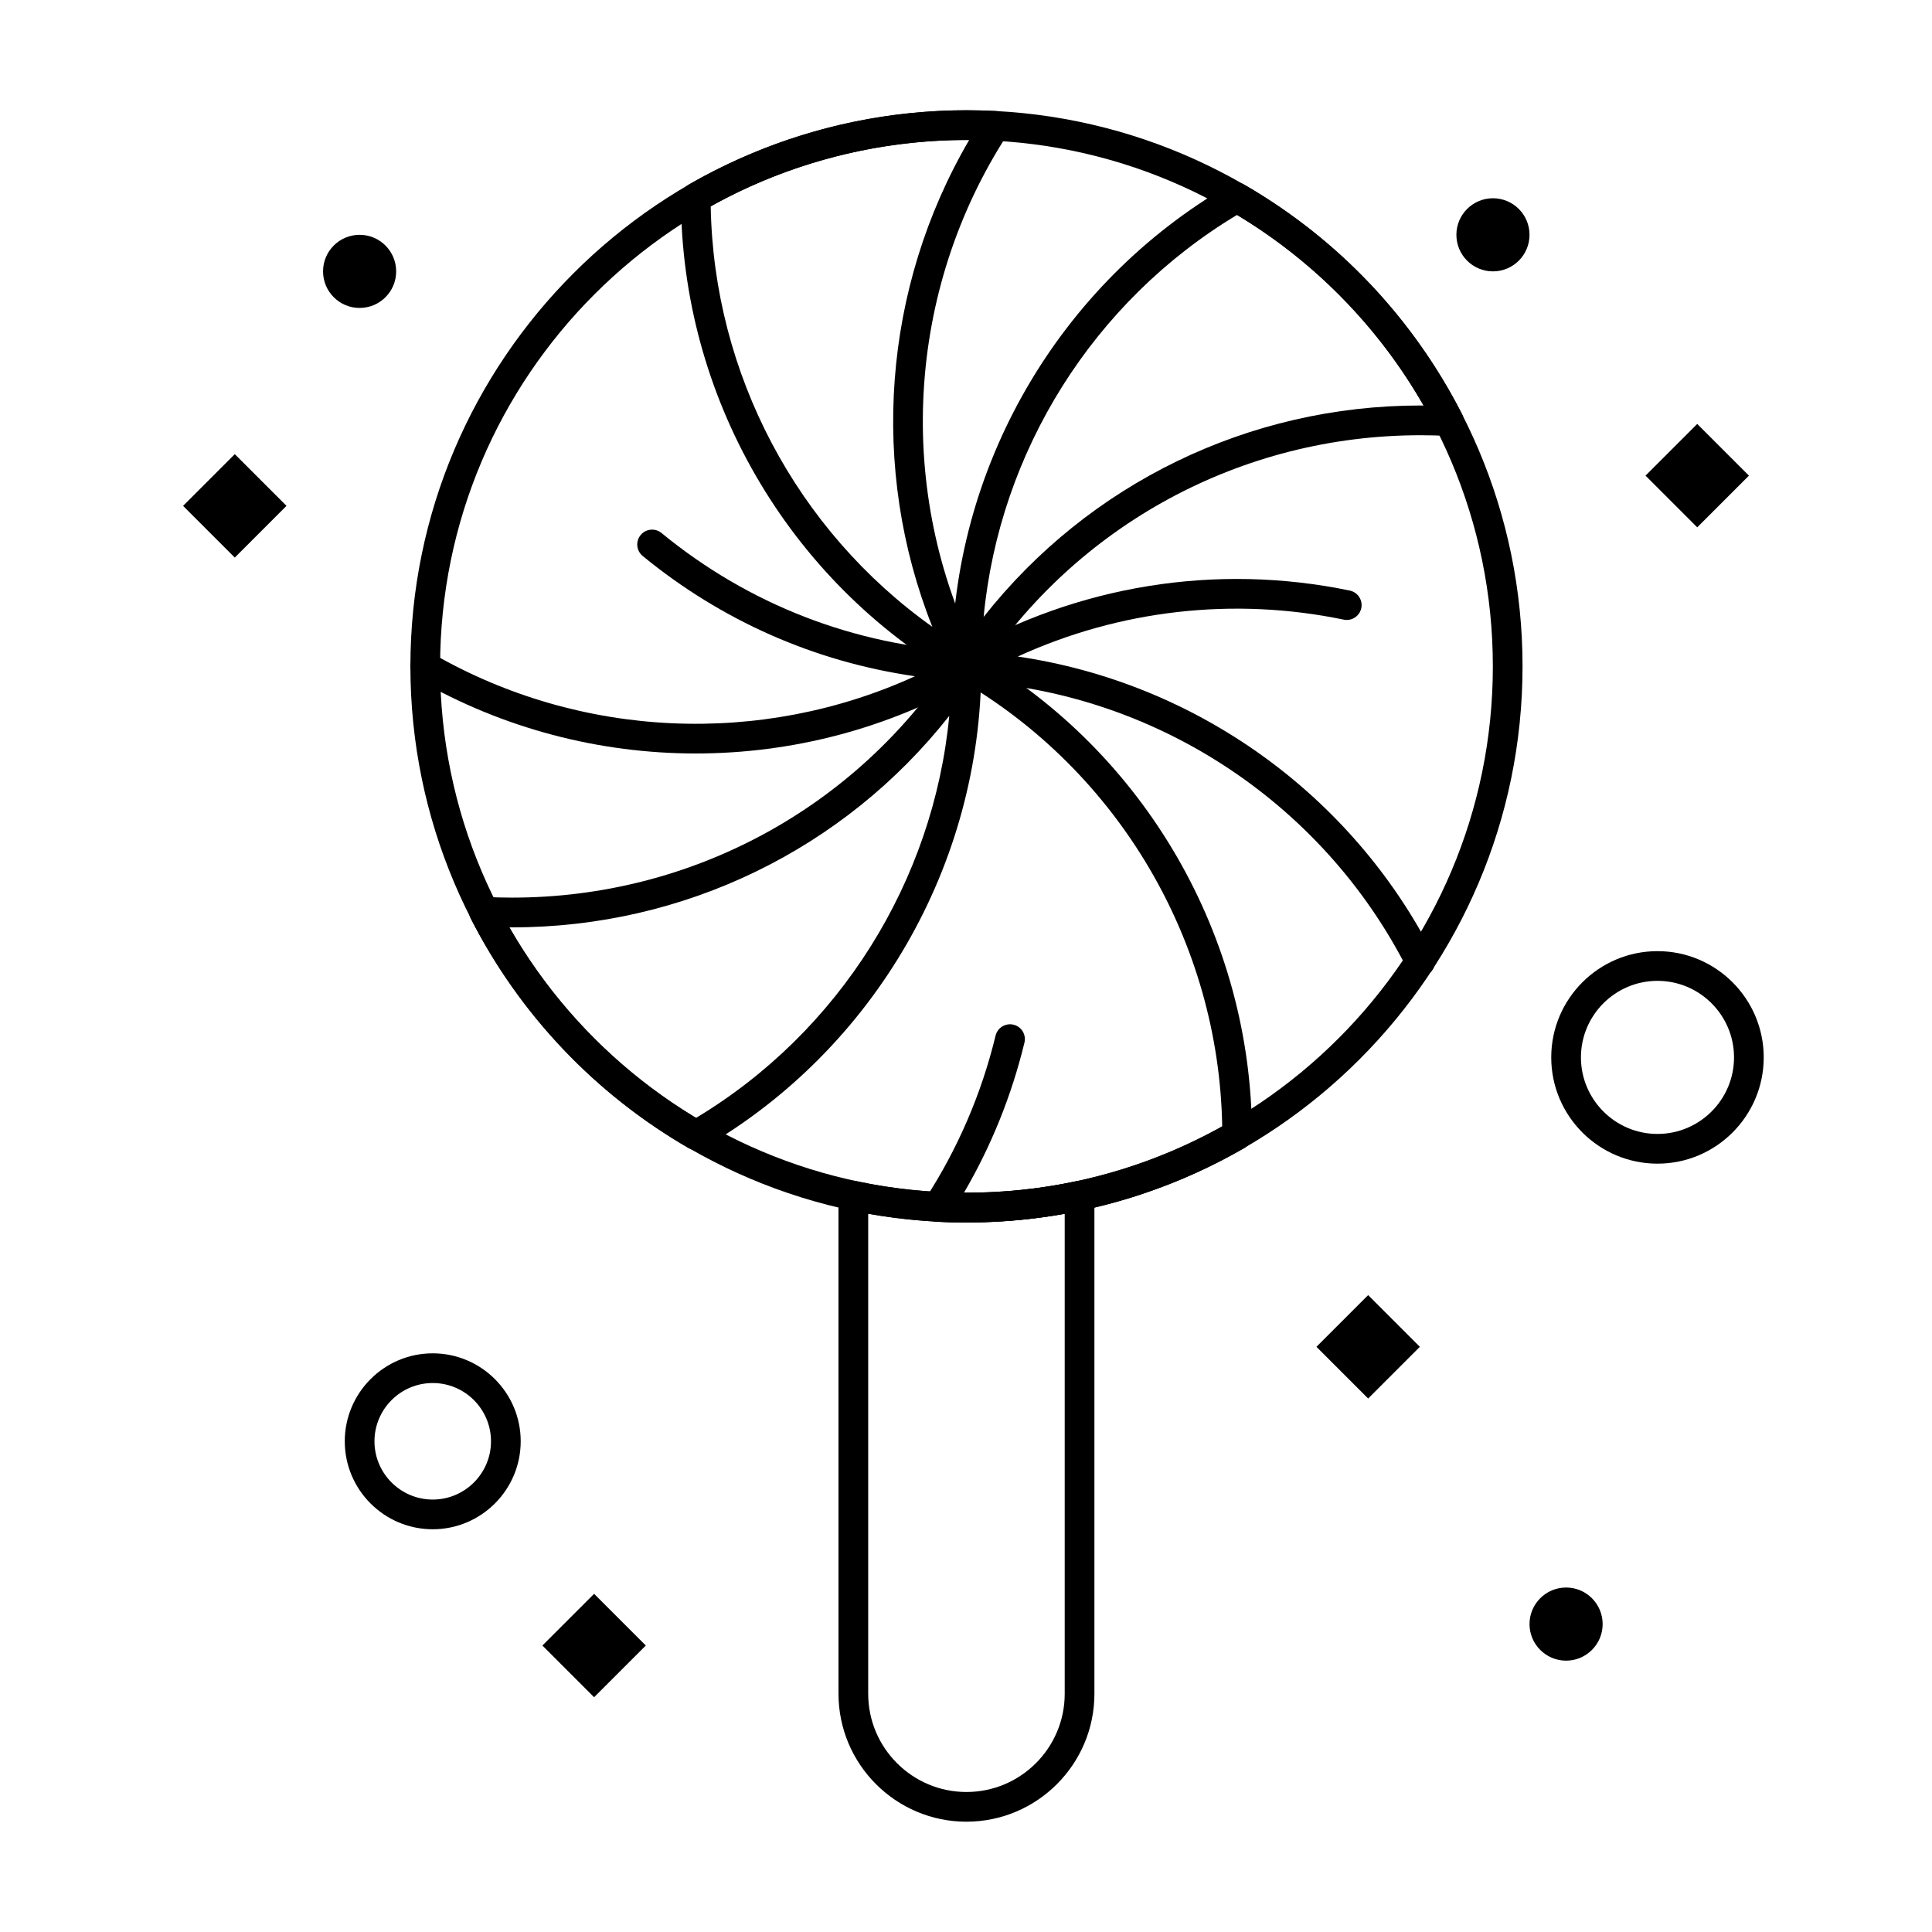
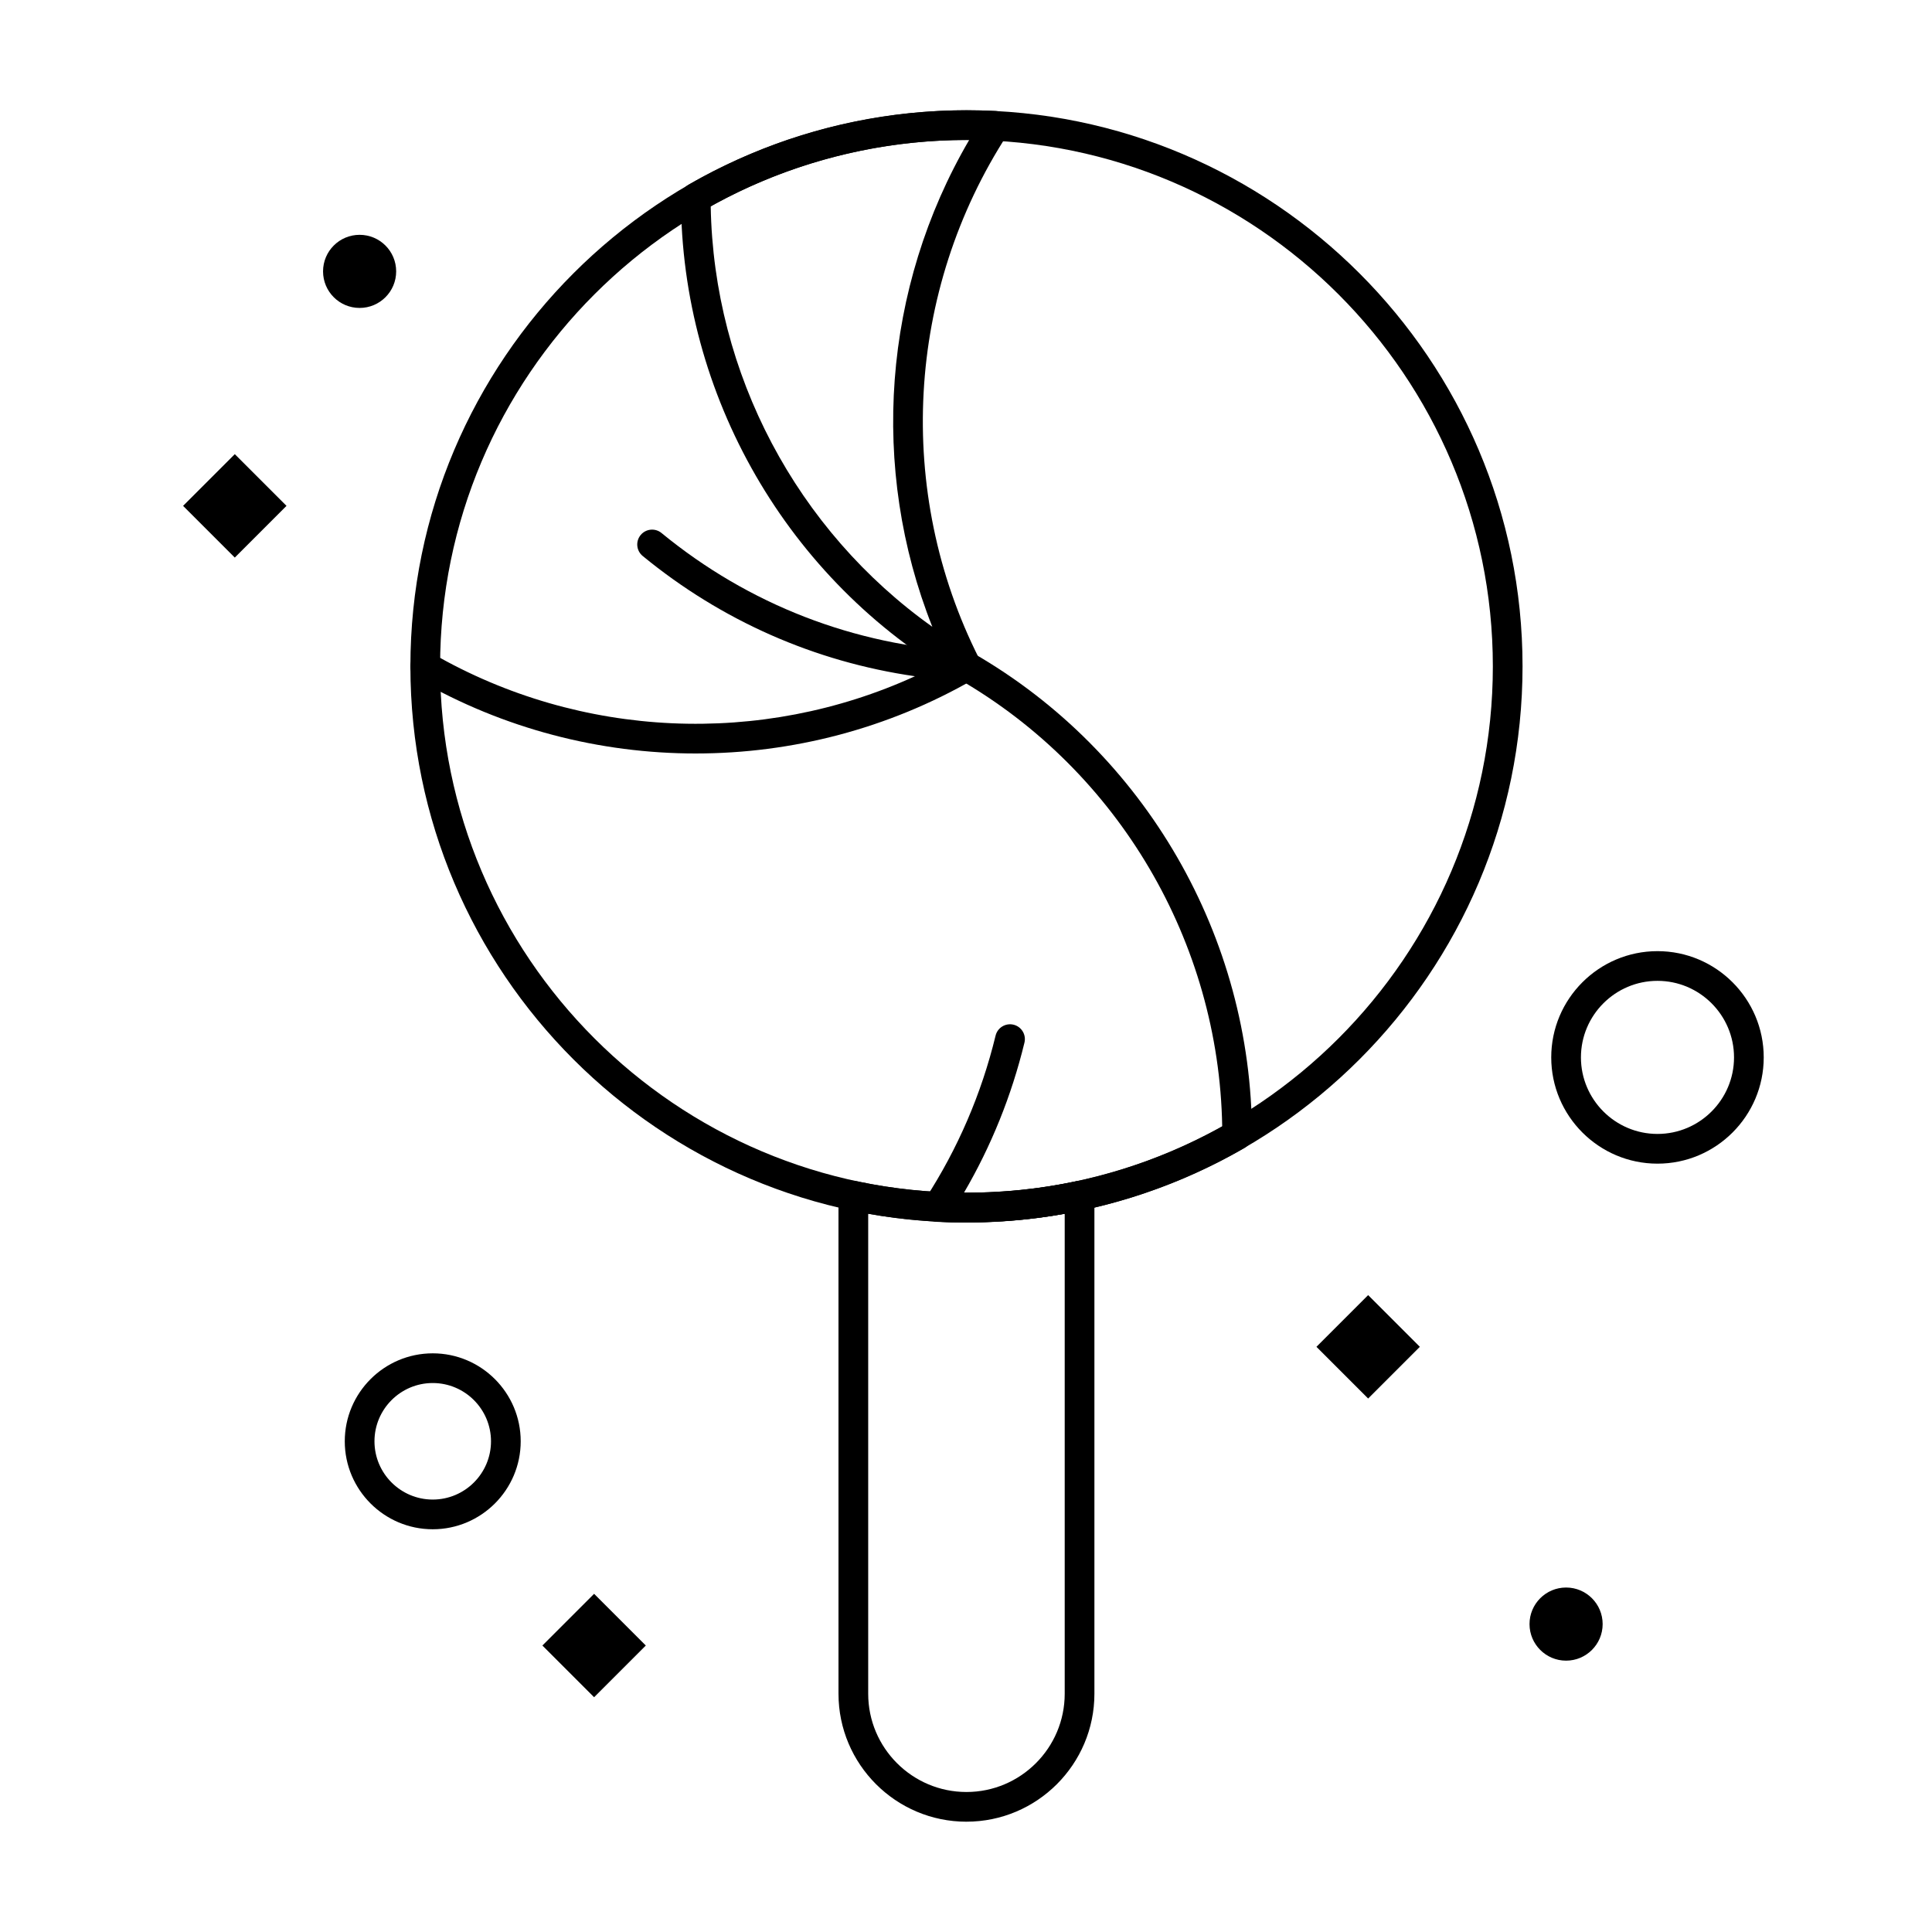
<svg xmlns="http://www.w3.org/2000/svg" fill="#000000" width="800px" height="800px" version="1.1" viewBox="144 144 512 512">
  <g>
    <path d="m400.12 467.96c-81.258 0-147.36-66.109-147.36-147.37s66.105-147.37 147.36-147.37c81.258 0 147.37 66.109 147.37 147.37-0.004 81.262-66.109 147.37-147.37 147.37zm0-286.86c-76.918 0-139.49 62.578-139.49 139.49 0 76.918 62.574 139.5 139.49 139.5 76.918 0 139.5-62.578 139.5-139.5-0.004-76.914-62.582-139.49-139.5-139.49z" />
-     <path d="m400.12 324.53c-0.371 0-0.75-0.055-1.121-0.164-1.672-0.496-2.816-2.031-2.816-3.773 0-52.422 28.238-101.33 73.699-127.62 1.219-0.703 2.723-0.703 3.938 0 24.75 14.293 44.695 35.332 57.676 60.844 0.637 1.254 0.559 2.75-0.207 3.93-0.766 1.18-2.117 1.848-3.508 1.785-2.43-0.129-4.898-0.191-7.332-0.191-47.438 0-91.188 23.703-117.04 63.406-0.734 1.137-1.988 1.789-3.293 1.789zm71.73-123.59c-38.109 22.891-63.004 62.738-67.176 106.55 27.836-35.312 70.191-56.031 115.77-56.031 0.281 0 0.559 0 0.84 0.004-11.883-20.832-28.84-38.176-49.438-50.52z" />
-     <path d="m520.37 402.77c-1.434 0-2.812-0.785-3.512-2.152-22.562-44.297-67.375-73.453-116.95-76.098-1.742-0.094-3.211-1.32-3.617-3.012-0.406-1.695 0.352-3.453 1.859-4.324 31.355-18.102 68.133-24.027 103.55-16.68 2.129 0.441 3.496 2.523 3.055 4.652s-2.523 3.5-4.652 3.055c-29.238-6.066-59.449-2.574-86.387 9.781 46.957 6.871 88.379 36.281 110.16 79.051 0.988 1.938 0.215 4.309-1.723 5.293-0.566 0.297-1.18 0.434-1.781 0.434z" />
    <path d="m400 468c-2.562 0-5.125-0.066-7.699-0.199-1.406-0.074-2.664-0.891-3.305-2.144-0.641-1.254-0.562-2.75 0.203-3.93 8.625-13.285 14.895-27.848 18.641-43.277 0.512-2.113 2.641-3.402 4.754-2.898 2.113 0.512 3.41 2.641 2.898 4.754-3.41 14.043-8.801 27.41-16.059 39.82 24.016 0.141 47.496-5.93 68.465-17.59-0.836-48.828-27.402-94.082-69.746-118.53-1.883-1.086-2.527-3.496-1.441-5.375 1.086-1.883 3.496-2.527 5.375-1.441 45.426 26.227 73.664 75.129 73.699 127.62 0 1.406-0.75 2.707-1.969 3.41-22.496 12.996-47.875 19.773-73.816 19.773z" />
-     <path d="m328.42 448.78c-0.68 0-1.363-0.176-1.973-0.531-24.773-14.34-44.73-35.375-57.707-60.84-0.637-1.254-0.559-2.75 0.203-3.93 0.766-1.18 2.117-1.848 3.508-1.789 2.406 0.125 4.852 0.188 7.266 0.188 47.488 0 91.266-23.715 117.1-63.438 0.949-1.461 2.746-2.121 4.418-1.629 1.668 0.496 2.816 2.031 2.816 3.773 0 52.457-28.227 101.37-73.664 127.66-0.609 0.363-1.289 0.539-1.969 0.539zm-49.469-59.027c11.883 20.793 28.852 38.141 49.473 50.523 38.086-22.883 62.969-62.742 67.141-106.57-27.832 35.328-70.215 56.055-115.84 56.055-0.262 0-0.516-0.004-0.77-0.004z" />
    <path d="m328.4 343.68c-25.469 0-50.941-6.543-73.676-19.637-1.883-1.086-2.531-3.492-1.445-5.375 1.086-1.883 3.492-2.531 5.375-1.445 39.242 22.598 87.113 24.594 127.82 5.988-26.531-3.824-51.254-14.707-72.16-31.875-1.68-1.379-1.922-3.859-0.543-5.539 1.379-1.68 3.859-1.926 5.539-0.543 23.09 18.961 51.102 29.824 81.016 31.418 1.742 0.094 3.211 1.32 3.617 3.012 0.406 1.695-0.352 3.453-1.859 4.324-22.715 13.113-48.199 19.672-73.688 19.672z" />
    <path d="m400.12 324.53c-0.676 0-1.352-0.172-1.969-0.527-45.426-26.227-73.664-75.129-73.699-127.62 0-1.41 0.75-2.711 1.973-3.414 22.445-12.914 47.977-19.742 73.828-19.742 2.566 0 5.164 0.066 7.723 0.203 1.406 0.074 2.664 0.891 3.301 2.144 0.637 1.254 0.559 2.75-0.207 3.93-27.012 41.566-29.914 94.789-7.606 138.99 0.387 0.609 0.609 1.332 0.609 2.106 0 2.172-1.758 3.934-3.934 3.938h-0.02zm-67.773-125.87c0.762 44.441 22.84 85.926 58.73 111.45-16.668-41.98-13.156-89.812 9.77-129.02-23.957-0.078-47.566 5.969-68.5 17.566z" />
    <path d="m400.12 626.77c-18.699 0-33.91-15.211-33.91-33.914l-0.004-131.98c0-1.188 0.535-2.312 1.461-3.059 0.922-0.746 2.137-1.039 3.297-0.789 19.062 4.062 39.375 4.051 58.305 0 1.16-0.25 2.375 0.039 3.301 0.789 0.922 0.746 1.461 1.871 1.461 3.059v131.98c0 18.699-15.211 33.91-33.91 33.91zm-26.039-161.11v127.2c0 14.359 11.68 26.039 26.039 26.039s26.039-11.684 26.039-26.039v-127.2c-17.031 3.047-34.953 3.055-52.078-0.004z" />
    <path d="m258.68 549.27c-12.855 0-23.312-10.457-23.312-23.312s10.457-23.312 23.312-23.312c12.855 0 23.312 10.457 23.312 23.312 0 12.852-10.461 23.312-23.312 23.312zm0-38.754c-8.512 0-15.441 6.926-15.441 15.441 0 8.512 6.926 15.441 15.441 15.441s15.441-6.926 15.441-15.441c-0.004-8.516-6.93-15.441-15.441-15.441z" />
    <path d="m583.25 452.38c-15.527 0-28.156-12.633-28.156-28.156-0.004-15.527 12.629-28.16 28.156-28.16s28.156 12.633 28.156 28.156c0 15.527-12.633 28.16-28.156 28.16zm0-48.445c-11.184 0-20.285 9.102-20.285 20.285s9.102 20.285 20.285 20.285 20.285-9.102 20.285-20.285-9.102-20.285-20.285-20.285z" />
    <path d="m239.3 206.23c5.352 0 9.688 4.336 9.688 9.688 0 5.352-4.336 9.688-9.688 9.688-5.352 0-9.688-4.336-9.688-9.688 0-5.352 4.336-9.688 9.688-9.688z" />
    <path d="m559.03 564.71c5.352 0 9.688 4.34 9.688 9.688 0 5.352-4.34 9.691-9.688 9.691-5.352 0-9.691-4.34-9.691-9.691 0-5.352 4.34-9.688 9.691-9.688z" />
-     <path d="m539.65 196.54c5.352 0 9.688 4.336 9.688 9.688 0 5.352-4.34 9.688-9.688 9.688-5.352 0-9.691-4.336-9.691-9.688 0.004-5.352 4.34-9.688 9.691-9.688z" />
+     <path d="m539.65 196.54z" />
    <path d="m192.52 278.06 13.703-13.703 13.703 13.703-13.703 13.703z" />
    <path d="m492.87 500.92 13.703-13.703 13.703 13.703-13.703 13.703z" />
-     <path d="m580.08 270.05 13.703-13.703 13.703 13.703-13.703 13.703z" />
    <path d="m287.74 580.08 13.703-13.703 13.703 13.703-13.703 13.703z" />
  </g>
</svg>